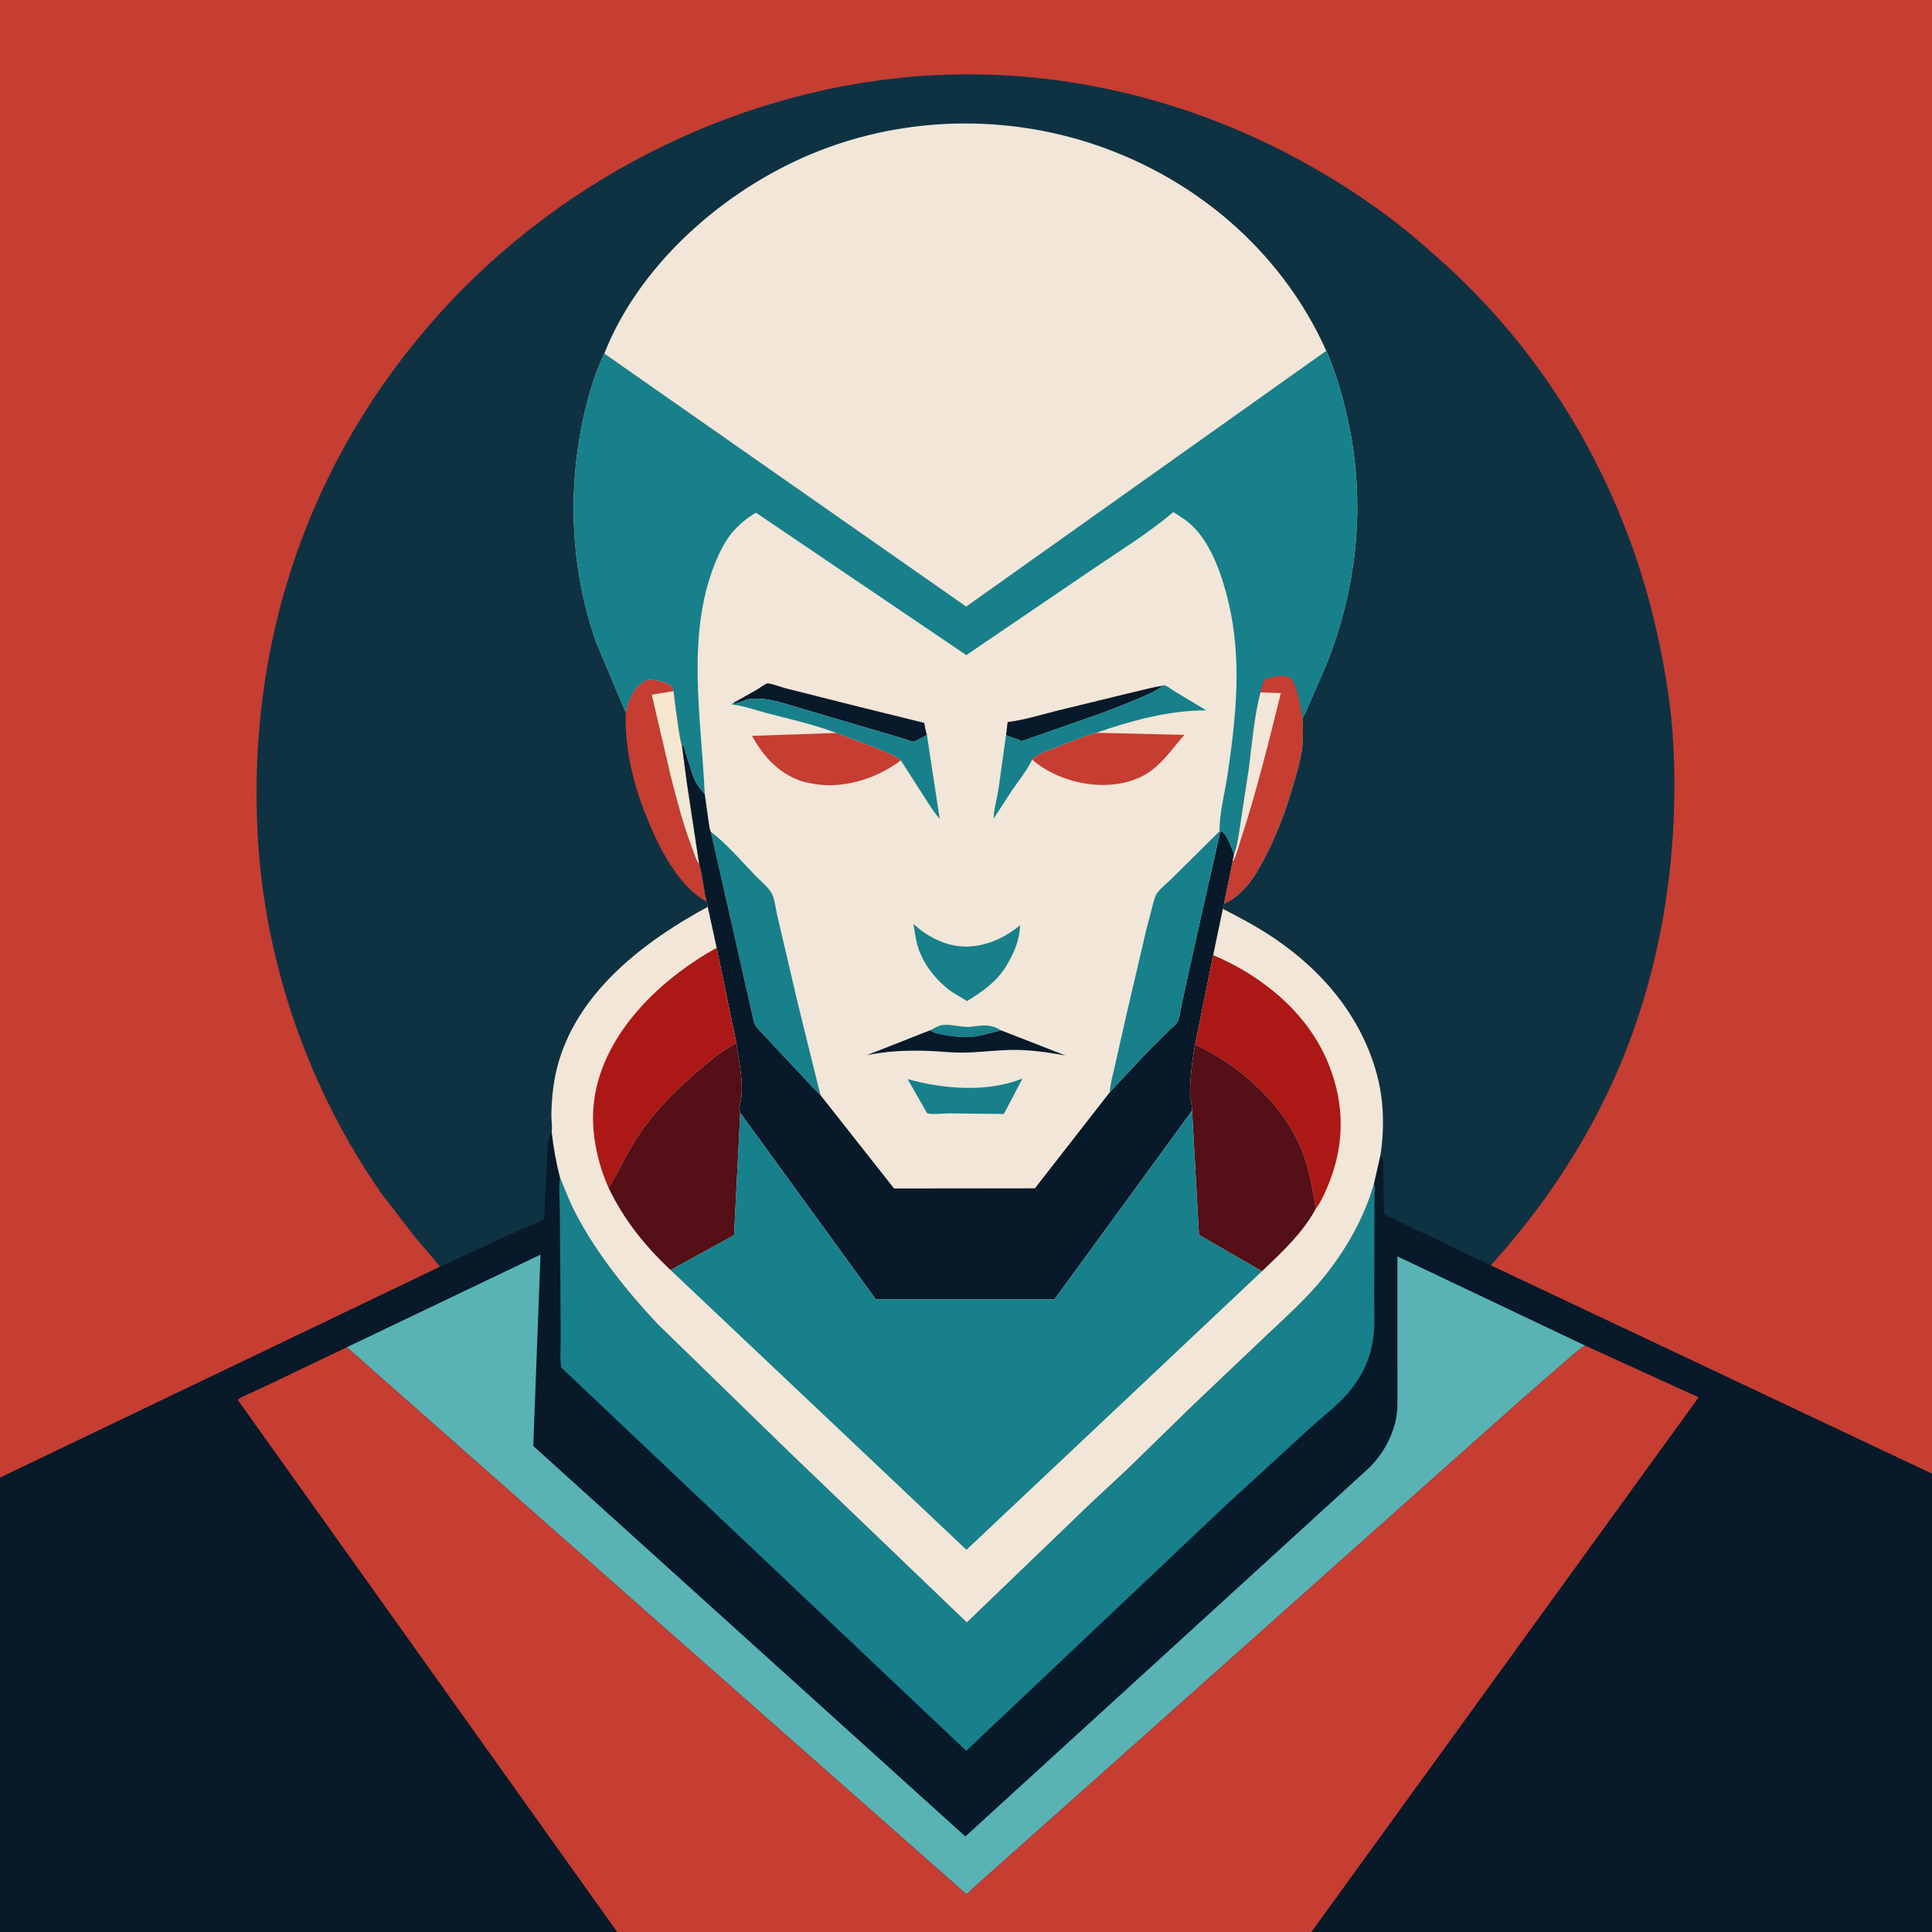
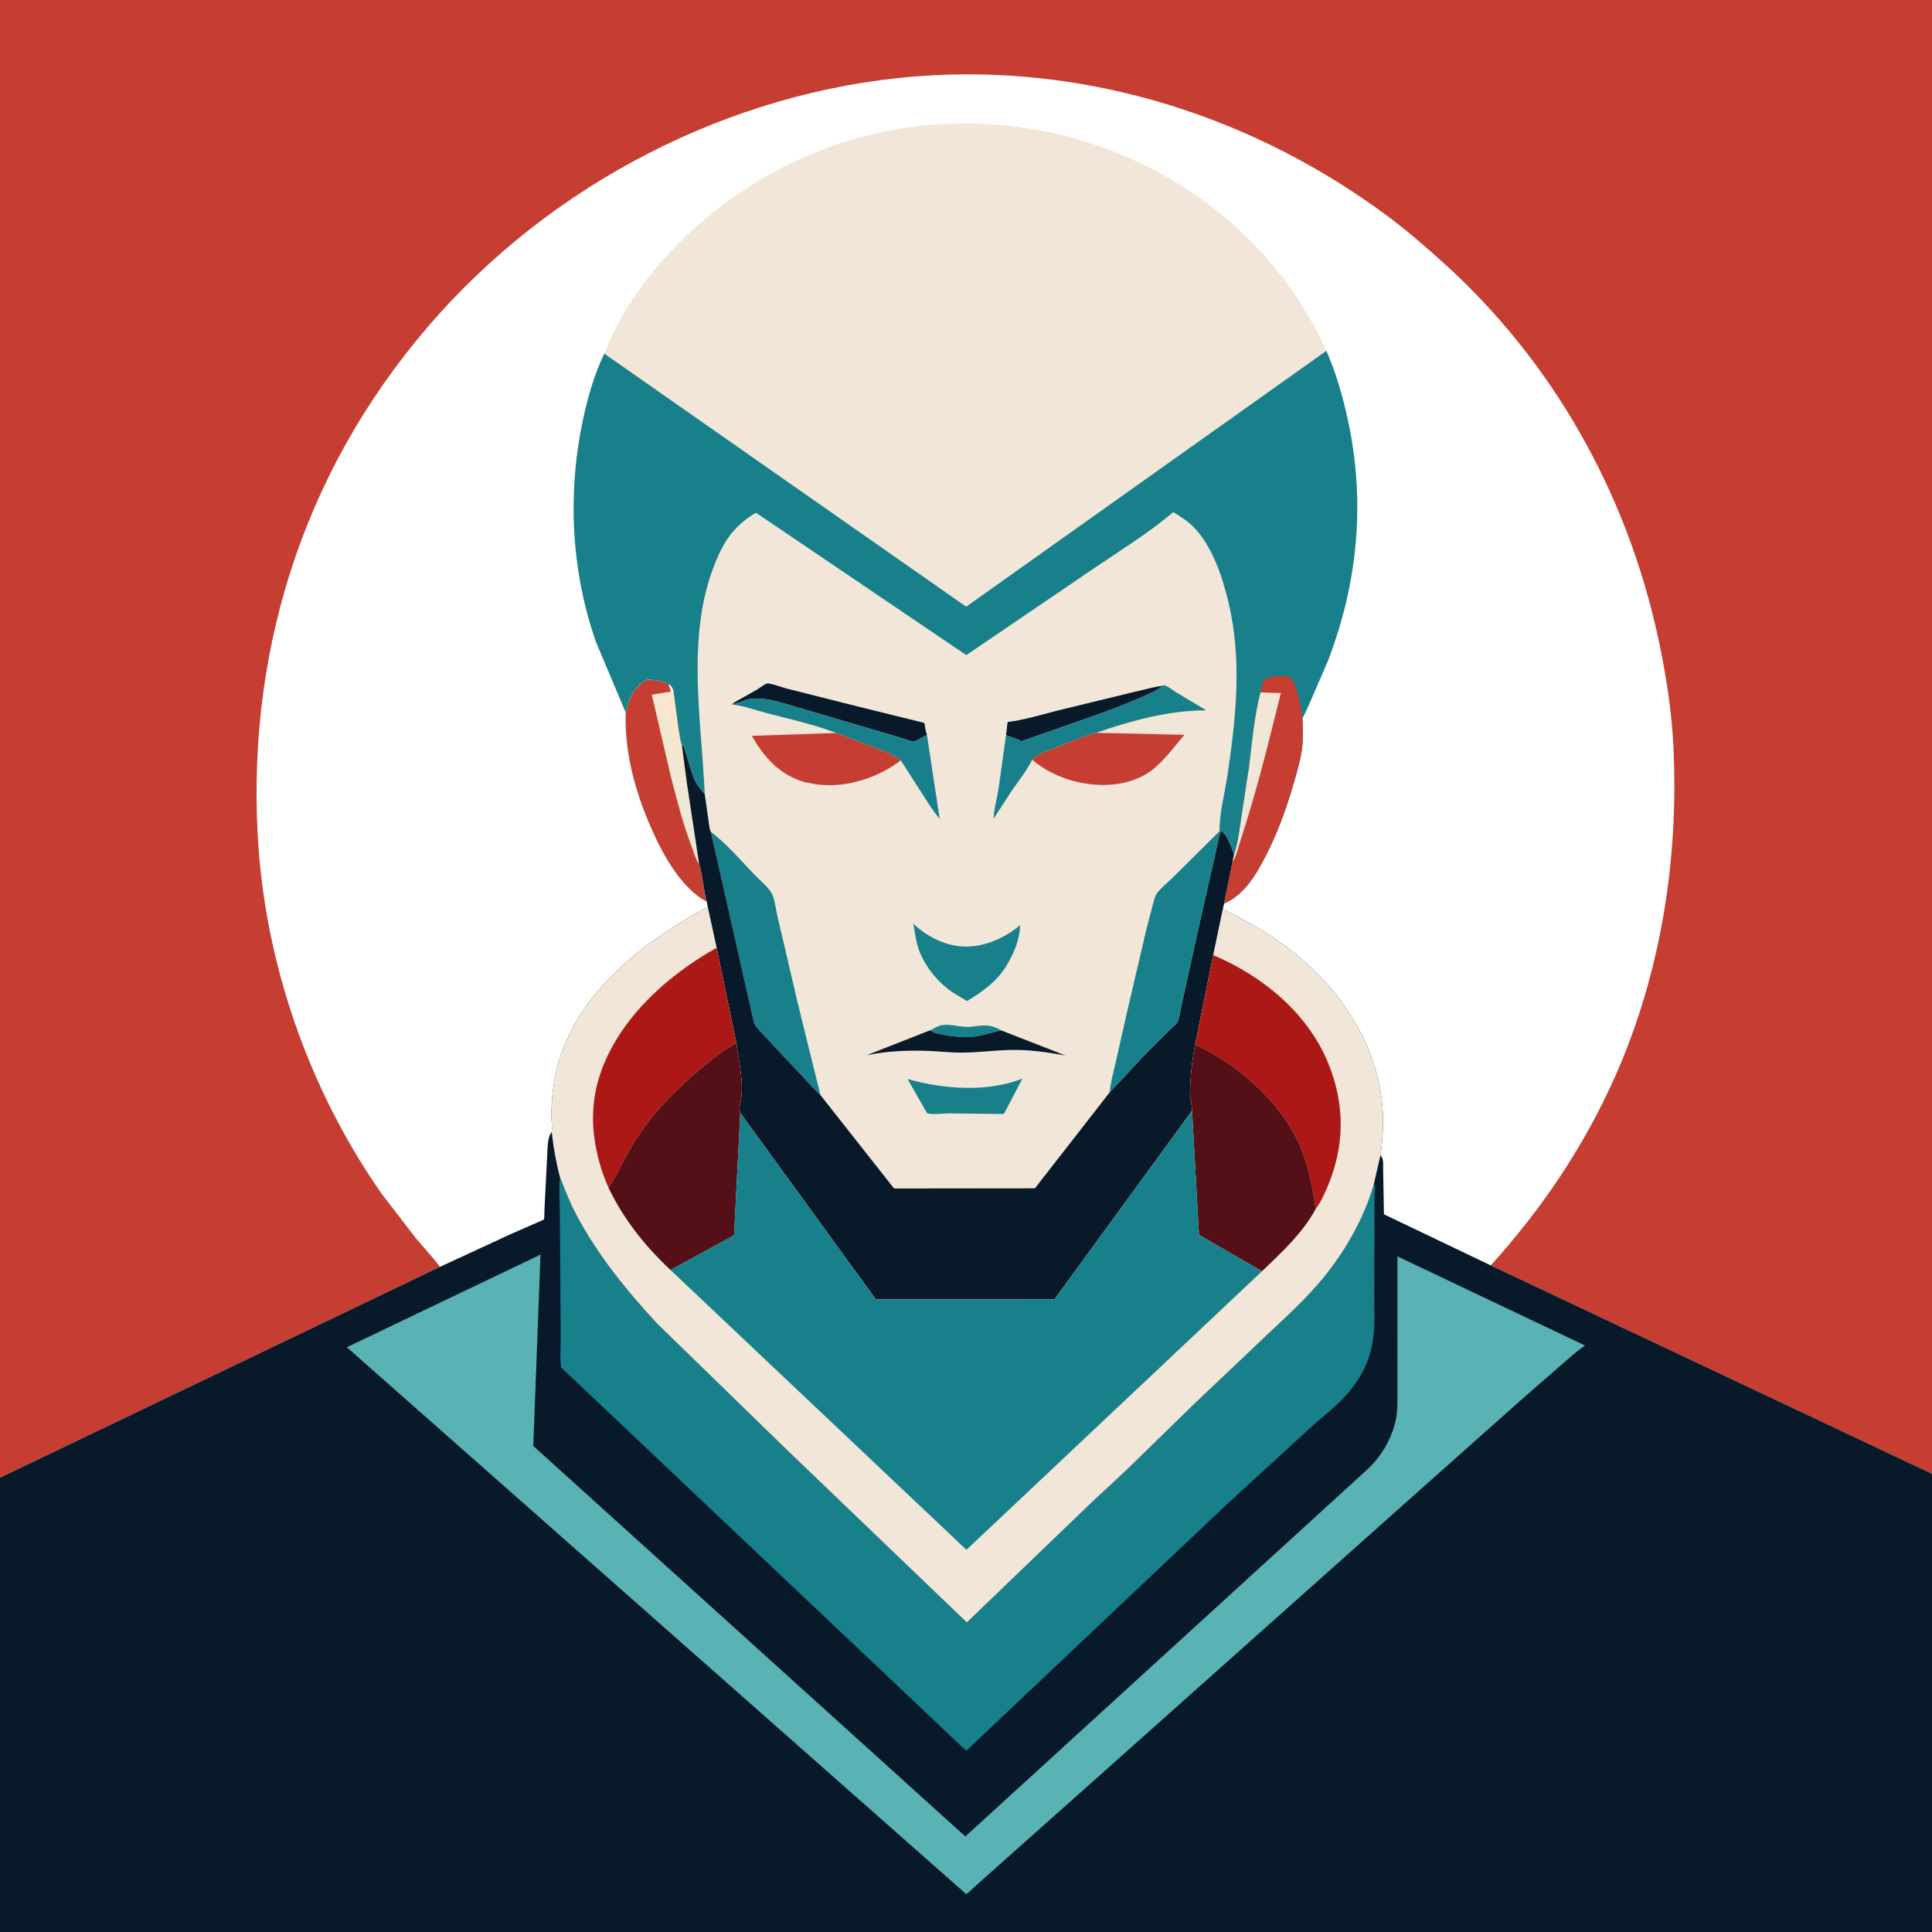
<svg xmlns="http://www.w3.org/2000/svg" version="1.1" style="display: block;" viewBox="0 0 2048 2048" width="1024" height="1024">
  <defs>
    <linearGradient id="Gradient1" gradientUnits="userSpaceOnUse" x1="739.03" y1="810.383" x2="707.438" y2="821.712">
      <stop class="stop0" offset="0" stop-opacity="1" stop-color="rgb(253,229,202)" />
      <stop class="stop1" offset="1" stop-opacity="1" stop-color="rgb(236,233,213)" />
    </linearGradient>
  </defs>
-   <path transform="translate(0,0)" fill="rgb(14,50,66)" d="M 0 1566.42 L -0 -0 L 2048 0 L 2048 1562.26 L 2048 2048 L 1390.13 2048 L 654.255 2048 L -0 2048 L 0 1566.42 z" />
-   <path transform="translate(0,0)" fill="rgb(198,61,50)" d="M 663.256 755.175 L 666.144 744.935 C 669.891 734.253 675.899 725.391 686.339 720.392 C 694.215 720.739 701.361 721.468 708.5 725.125 C 711.839 726.835 712.818 729.175 713.989 732.591 C 714.887 739.612 720.581 786.608 722.742 789.316 L 728.235 830.649 L 741.186 916.245 C 745.198 929.074 745.514 942.994 749.129 955.762 C 741.873 952.138 734.315 945.836 728.732 939.988 C 712.369 922.847 700.75 901.311 691.204 879.796 C 673.546 839.998 662.024 798.956 663.256 755.175 z" />
+   <path transform="translate(0,0)" fill="rgb(198,61,50)" d="M 663.256 755.175 L 666.144 744.935 C 669.891 734.253 675.899 725.391 686.339 720.392 C 694.215 720.739 701.361 721.468 708.5 725.125 C 714.887 739.612 720.581 786.608 722.742 789.316 L 728.235 830.649 L 741.186 916.245 C 745.198 929.074 745.514 942.994 749.129 955.762 C 741.873 952.138 734.315 945.836 728.732 939.988 C 712.369 922.847 700.75 901.311 691.204 879.796 C 673.546 839.998 662.024 798.956 663.256 755.175 z" />
  <path transform="translate(0,0)" fill="url(#Gradient1)" d="M 713.989 732.591 C 714.887 739.612 720.581 786.608 722.742 789.316 L 728.235 830.649 L 741.186 916.245 C 737.634 911.435 735.73 904.168 733.591 898.576 C 724.289 874.263 717.649 848.692 711.214 823.491 L 690.905 736.424 L 713.989 732.591 z" />
  <path transform="translate(0,0)" fill="rgb(241,230,216)" d="M 640.58 374.873 C 676.533 283.264 761.103 207.552 849.615 167.757 C 952.174 121.646 1070.72 118.94 1175.7 158.72 C 1277.32 197.23 1361.27 272.36 1405.96 371.936 L 1024.2 643.112 L 640.58 374.873 z" />
  <path transform="translate(0,0)" fill="rgb(241,230,216)" d="M 1405.96 371.936 C 1415.89 394.443 1422.74 418.268 1428.13 442.219 C 1447.86 529.914 1439.74 617.67 1407.35 701.286 L 1389.37 742.814 C 1386.52 748.95 1384.05 755.372 1380.71 761.248 C 1381.03 772.529 1381.64 783.776 1380.01 794.985 C 1378.18 807.53 1374.42 819.851 1370.88 831.997 C 1362.97 859.119 1353.17 885.879 1339.85 910.848 C 1333.9 921.988 1327.56 933.291 1318.8 942.501 C 1312.67 948.95 1305.67 954.305 1297.51 957.905 L 1296.31 963.43 L 1286.06 1012.49 L 1266.96 1107.31 C 1263.7 1123.74 1261.66 1143 1261.45 1159.73 C 1261.41 1163.09 1264.61 1175.43 1263.51 1177.63 L 1117.87 1377.29 L 928.456 1377.49 L 784.697 1179.75 C 783.309 1175.52 783.461 1174.76 784.5 1170.39 C 789.392 1149.81 783.232 1126.53 780.589 1105.93 L 759.627 1004.71 L 750.196 961.3 C 750.074 959.268 749.667 957.711 749.129 955.762 C 745.514 942.994 745.198 929.074 741.186 916.245 L 728.235 830.649 L 722.742 789.316 C 720.581 786.608 714.887 739.612 713.989 732.591 C 712.818 729.175 711.839 726.835 708.5 725.125 C 701.361 721.468 694.215 720.739 686.339 720.392 C 675.899 725.391 669.891 734.253 666.144 744.935 L 663.256 755.175 L 631.744 680.486 C 605.765 605.847 601.416 525.049 617.402 447.727 C 622.424 423.432 629.726 397.286 640.58 374.873 L 1024.2 643.112 L 1405.96 371.936 z" />
  <path transform="translate(0,0)" fill="rgb(23,128,138)" d="M 985.924 1092.17 C 989.619 1090.36 994.538 1087.3 998.586 1086.68 C 1009.13 1085.07 1019.68 1089.85 1030.5 1088.29 C 1042.69 1086.54 1050.44 1085.65 1061.35 1092.27 L 1036.61 1098.35 C 1024.49 1100.42 1012.49 1099.18 1000.5 1096.96 C 995.227 1095.99 990.373 1095.38 985.924 1092.17 z" />
  <path transform="translate(0,0)" fill="rgb(8,25,42)" d="M 1066.43 779.224 L 1068.13 765.412 C 1085.34 763.191 1102.73 757.975 1119.54 753.611 L 1200.54 733.894 C 1211.02 731.575 1221.41 728.562 1232.02 726.927 C 1229.22 733.25 1175.27 753.034 1165.81 756.684 L 1082.72 785.737 L 1081.39 785.02 C 1076.48 782.411 1071.12 781.648 1066.43 779.224 z" />
  <path transform="translate(0,0)" fill="rgb(8,25,42)" d="M 985.924 1092.17 C 990.373 1095.38 995.227 1095.99 1000.5 1096.96 C 1012.49 1099.18 1024.49 1100.42 1036.61 1098.35 L 1061.35 1092.27 L 1129.31 1118.81 C 1109.03 1115.25 1089.95 1112.38 1069.28 1113.02 C 1052.55 1113.55 1035.85 1115.8 1019.1 1115.82 C 1007.38 1115.84 995.583 1114.39 983.857 1113.99 C 961.704 1113.23 940.634 1114.09 918.917 1118.54 L 985.924 1092.17 z" />
  <path transform="translate(0,0)" fill="rgb(23,128,138)" d="M 962.093 1143.83 C 999.616 1154.54 1047.05 1158.25 1083.81 1143.29 L 1072.92 1164.22 L 1064.09 1180.86 L 1004.9 1180.23 C 1000.37 1180.24 986.09 1181.95 982.632 1179.83 L 962.093 1143.83 z" />
  <path transform="translate(0,0)" fill="rgb(8,25,42)" d="M 777.116 745.264 L 802.208 731.139 C 805.501 729.193 809.282 726.056 812.732 724.616 C 815.3 723.544 829.046 728.684 832.623 729.58 L 910 749.083 L 979.784 766.309 C 980.56 770.591 981.175 774.923 982.579 779.052 C 979.042 780.64 971.657 785.627 968.193 786.199 C 966.957 786.404 960.805 783.834 958.993 783.339 L 825.151 743.845 C 815.244 741.366 804.756 739.734 794.539 740.982 C 788.805 741.683 782.384 746.591 777.116 745.264 z" />
  <path transform="translate(0,0)" fill="rgb(23,128,138)" d="M 777.116 745.264 C 782.384 746.591 788.805 741.683 794.539 740.982 C 804.756 739.734 815.244 741.366 825.151 743.845 L 958.993 783.339 C 960.805 783.834 966.957 786.404 968.193 786.199 C 971.657 785.627 979.042 780.64 982.579 779.052 L 996.09 867.859 C 989.015 859.987 983.452 850.379 977.655 841.532 L 954.915 806.007 C 946.486 799.526 936.228 796.099 926.481 792.14 L 886.488 776.977 C 863.169 768.018 837.322 762.377 813.137 756.007 C 800.653 752.719 788.357 748.178 775.5 746.681 L 777.116 745.264 z" />
  <path transform="translate(0,0)" fill="rgb(23,128,138)" d="M 968.254 979.336 C 981.245 991.524 999.019 1001.23 1016.97 1003.02 C 1040.73 1005.37 1063.41 995.607 1081.41 980.694 C 1080.65 997.276 1074.85 1010.52 1066.4 1024.48 C 1055.87 1041.19 1041.51 1051.09 1025.05 1061.21 L 1008.85 1051.33 C 992.95 1040.01 979.203 1022.96 973.185 1004.21 C 970.64 996.283 969.675 987.538 968.254 979.336 z" />
  <path transform="translate(0,0)" fill="rgb(23,128,138)" d="M 1232.02 726.927 C 1232.87 726.785 1233.73 726.312 1234.57 726.5 C 1237.36 727.121 1242.82 731.476 1245.47 733.063 L 1278 752.58 L 1278.09 753.028 C 1239.33 752.937 1198.48 764.016 1162.08 776.794 C 1146.79 781.057 1131.71 787.587 1116.96 793.472 C 1109.56 796.425 1099.47 799.201 1094.13 805.306 C 1088.42 816.88 1079.92 827.54 1072.55 838.122 L 1053.22 867.903 C 1053.53 857.824 1056.97 846.246 1058.51 836.09 L 1066.43 779.224 C 1071.12 781.648 1076.48 782.411 1081.39 785.02 L 1082.72 785.737 L 1165.81 756.684 C 1175.27 753.034 1229.22 733.25 1232.02 726.927 z" />
  <path transform="translate(0,0)" fill="rgb(198,61,50)" d="M 886.488 776.977 L 926.481 792.14 C 936.228 796.099 946.486 799.526 954.915 806.007 C 930.591 824.616 896.617 835.667 865.926 831.457 L 864 831.182 L 853.76 829.277 C 827.226 821.876 810.224 803.49 797.086 780.024 L 886.488 776.977 z" />
  <path transform="translate(0,0)" fill="rgb(198,61,50)" d="M 1162.08 776.794 L 1255.59 778.984 C 1244.5 791.417 1234.77 805.743 1221.53 816.039 C 1208.52 826.157 1191.76 831.013 1175.47 831.934 C 1147.01 833.543 1115.92 823.938 1094.13 805.306 C 1099.47 799.201 1109.56 796.425 1116.96 793.472 C 1131.71 787.587 1146.79 781.057 1162.08 776.794 z" />
  <path transform="translate(0,0)" fill="rgb(23,128,138)" d="M 753.499 881.722 C 770.616 894.741 785.677 912.59 800.579 928.031 C 805.716 933.353 814.103 940.12 817.738 946.5 C 821.35 952.839 822.3 963.79 824.037 970.931 L 846.028 1064.93 L 869.684 1160.81 C 863.354 1155.26 857.845 1148.63 852.065 1142.51 L 822.285 1110.9 L 806.5 1093.92 C 803.749 1090.88 800.146 1087.5 799.12 1083.44 L 753.499 881.722 z" />
  <path transform="translate(0,0)" fill="rgb(8,25,42)" d="M 722.742 789.316 C 725.51 791.295 725.934 794.915 726.961 798.116 C 729.934 807.379 732.415 816.686 735.921 825.778 C 738.734 831.957 742.634 836.575 747.024 841.696 L 751.353 872.159 C 751.781 874.619 752.234 879.755 753.499 881.722 L 799.12 1083.44 C 800.146 1087.5 803.749 1090.88 806.5 1093.92 L 822.285 1110.9 L 852.065 1142.51 C 857.845 1148.63 863.354 1155.26 869.684 1160.81 L 947.723 1259.84 L 1097.04 1259.67 L 1176.33 1157.92 L 1215.35 1116.11 L 1239.82 1091.79 C 1241.9 1089.74 1246.52 1086.27 1247.86 1083.85 C 1250.42 1079.26 1251.44 1069.86 1252.65 1064.6 L 1265.28 1007 L 1293.26 882.746 L 1294.5 881.03 C 1301.23 884.427 1305.48 898.972 1308.19 905.746 L 1306.52 913.898 L 1297.51 957.905 L 1296.31 963.43 L 1286.06 1012.49 L 1266.96 1107.31 C 1263.7 1123.74 1261.66 1143 1261.45 1159.73 C 1261.41 1163.09 1264.61 1175.43 1263.51 1177.63 L 1117.87 1377.29 L 928.456 1377.49 L 784.697 1179.75 C 783.309 1175.52 783.461 1174.76 784.5 1170.39 C 789.392 1149.81 783.232 1126.53 780.589 1105.93 L 759.627 1004.71 L 750.196 961.3 C 750.074 959.268 749.667 957.711 749.129 955.762 C 745.514 942.994 745.198 929.074 741.186 916.245 L 728.235 830.649 L 722.742 789.316 z" />
  <path transform="translate(0,0)" fill="rgb(23,128,138)" d="M 1405.96 371.936 C 1415.89 394.443 1422.74 418.268 1428.13 442.219 C 1447.86 529.914 1439.74 617.67 1407.35 701.286 L 1389.37 742.814 C 1386.52 748.95 1384.05 755.372 1380.71 761.248 C 1381.03 772.529 1381.64 783.776 1380.01 794.985 C 1378.18 807.53 1374.42 819.851 1370.88 831.997 C 1362.97 859.119 1353.17 885.879 1339.85 910.848 C 1333.9 921.988 1327.56 933.291 1318.8 942.501 C 1312.67 948.95 1305.67 954.305 1297.51 957.905 L 1306.52 913.898 L 1308.19 905.746 C 1305.48 898.972 1301.23 884.427 1294.5 881.03 L 1293.26 882.746 L 1265.28 1007 L 1252.65 1064.6 C 1251.44 1069.86 1250.42 1079.26 1247.86 1083.85 C 1246.52 1086.27 1241.9 1089.74 1239.82 1091.79 L 1215.35 1116.11 L 1176.33 1157.92 C 1176.9 1148.9 1179.73 1139.4 1181.66 1130.54 L 1194.49 1073.86 L 1215.21 985.201 L 1222.36 957.871 C 1223.31 954.68 1224.2 950.289 1226.06 947.514 C 1230.03 941.573 1237.87 935.581 1243.03 930.423 L 1292.81 881.095 C 1292.47 862.258 1298.25 841.294 1301.04 822.582 C 1310.27 760.624 1316.87 699.704 1302.13 637.906 C 1295.75 611.165 1284.95 578.829 1265.31 558.795 C 1258.99 552.34 1251.42 547.574 1243.78 542.84 C 1217.47 565.104 1187.68 583.445 1159.18 602.773 L 1024.33 694.436 L 801.428 543.535 C 792.72 548.307 785.014 554.845 778.266 562.096 C 769.206 571.831 762.8 585.101 757.877 597.333 C 727.061 673.898 743.53 761.782 747.024 841.696 C 742.634 836.575 738.734 831.957 735.921 825.778 C 732.415 816.686 729.934 807.379 726.961 798.116 C 725.934 794.915 725.51 791.295 722.742 789.316 C 720.581 786.608 714.887 739.612 713.989 732.591 C 712.818 729.175 711.839 726.835 708.5 725.125 C 701.361 721.468 694.215 720.739 686.339 720.392 C 675.899 725.391 669.891 734.253 666.144 744.935 L 663.256 755.175 L 631.744 680.486 C 605.765 605.847 601.416 525.049 617.402 447.727 C 622.424 423.432 629.726 397.286 640.58 374.873 L 1024.2 643.112 L 1405.96 371.936 z" />
  <path transform="translate(0,0)" fill="rgb(198,61,50)" d="M 1336.2 733.968 C 1337.34 728.997 1338.43 724.428 1340.67 719.796 C 1348.69 717.208 1358.54 715.34 1366.9 717.5 C 1375.6 724.789 1378.6 750.299 1380.71 761.248 C 1381.03 772.529 1381.64 783.776 1380.01 794.985 C 1378.18 807.53 1374.42 819.851 1370.88 831.997 C 1362.97 859.119 1353.17 885.879 1339.85 910.848 C 1333.9 921.988 1327.56 933.291 1318.8 942.501 C 1312.67 948.95 1305.67 954.305 1297.51 957.905 L 1306.52 913.898 L 1308.19 905.746 C 1312.61 893.494 1313.99 878.325 1316.07 865.42 L 1324.11 812.654 C 1327.33 786.681 1329.53 759.312 1336.2 733.968 z" />
  <path transform="translate(0,0)" fill="rgb(241,230,216)" d="M 1336.2 733.968 L 1357.74 734.701 C 1345 786.154 1332.24 838.359 1315.67 888.709 C 1313 896.803 1310.98 906.666 1306.52 913.898 L 1308.19 905.746 C 1312.61 893.494 1313.99 878.325 1316.07 865.42 L 1324.11 812.654 C 1327.33 786.681 1329.53 759.312 1336.2 733.968 z" />
  <path transform="translate(0,0)" fill="rgb(198,61,50)" d="M 0 1566.42 L -0 -0 L 2048 0 L 2048 1562.26 L 1580.24 1341.37 C 1634.6 1281.41 1679.66 1214.47 1712.46 1140.31 C 1760.69 1031.25 1779.64 910.6 1773.91 791.9 C 1772.03 752.93 1765.98 714.522 1757.76 676.417 C 1724.86 523.787 1646.92 384.235 1530.76 279.19 C 1511.14 261.447 1490.92 243.907 1469.65 228.164 C 1331.35 125.833 1162.03 70.783 989.66 79.76 C 791.32 90.088 598.531 185.009 465.852 332.415 C 327.605 486.008 262.162 678.912 273.15 884.844 C 280.36 1019.95 326.839 1153.87 404.138 1264.9 L 440.725 1312.44 C 449.256 1322.57 458.438 1332.28 466.345 1342.91 L 0 1566.42 z" />
  <path transform="translate(0,0)" fill="rgb(8,25,42)" d="M 750.196 961.3 L 759.627 1004.71 L 780.589 1105.93 C 783.232 1126.53 789.392 1149.81 784.5 1170.39 C 783.461 1174.76 783.309 1175.52 784.697 1179.75 L 928.456 1377.49 L 1117.87 1377.29 L 1263.51 1177.63 C 1264.61 1175.43 1261.41 1163.09 1261.45 1159.73 C 1261.66 1143 1263.7 1123.74 1266.96 1107.31 L 1286.06 1012.49 L 1296.31 963.43 C 1315.66 973.332 1335.19 983.799 1353.08 996.155 C 1401.24 1029.41 1439.04 1073.6 1456.99 1130 C 1466.83 1160.92 1468.18 1192.82 1463.31 1224.74 C 1466.92 1228.23 1466.08 1233.42 1466.17 1238.35 L 1467.04 1287.21 L 1580.24 1341.37 L 2048 1562.26 L 2048 2048 L 1390.13 2048 L 654.255 2048 L -0 2048 L 0 1566.42 L 466.345 1342.91 L 541.38 1308.23 L 569.714 1295.83 C 571.083 1295.17 575.941 1293.35 576.769 1292.39 C 577.028 1292.09 577.093 1283.74 577.136 1282.62 L 580.034 1225 C 580.497 1218.48 580.22 1207.17 583.68 1201.63 L 584.801 1200.01 C 585.635 1194.59 584.358 1187.37 584.461 1181.64 C 584.813 1162.16 586.905 1143.17 592.534 1124.44 C 615.132 1049.24 683.962 997.207 750.196 961.3 z" />
  <path transform="translate(0,0)" fill="rgb(89,179,180)" d="M 367.644 1428.13 L 572.952 1329.96 L 565.327 1531.47 L 565.181 1532.69 L 1023.31 1946.71 L 1451.49 1555.78 C 1465.03 1542.45 1474.89 1525.15 1479.31 1506.64 C 1481.54 1497.31 1481.33 1487.56 1481.37 1478.03 L 1481.32 1437.54 L 1481.33 1331.83 L 1680.23 1426.32 L 1679.1 1427.09 C 1669.98 1433.36 1661.7 1441.12 1653.31 1448.32 L 1611.67 1484.67 L 1489.34 1593.53 L 1142.59 1902.6 L 1047.63 1987.13 L 1032.19 2000.92 C 1029.72 2003.17 1027.05 2006.28 1024.09 2007.71 L 367.644 1428.13 z" />
  <path transform="translate(0,0)" fill="rgb(23,128,138)" d="M 593.704 1248.34 C 599.024 1261.51 604.016 1274.69 610.668 1287.27 C 633.145 1329.78 664.072 1368.16 696.76 1403.21 L 836.627 1539.33 L 1024.88 1719.86 L 1156.13 1593.63 L 1194.69 1557.73 L 1263.17 1490.9 L 1341.5 1416.51 C 1362.97 1396.17 1385.17 1376.45 1403.77 1353.36 C 1426.97 1324.54 1446.29 1290.71 1456.4 1255.03 C 1457.01 1256.25 1457.27 1256.56 1457.48 1258.1 C 1457.82 1260.47 1457.02 1263.53 1456.96 1266 L 1456.95 1285.62 L 1456.72 1373.3 C 1456.63 1388.59 1457.75 1405.36 1455.39 1420.43 L 1455.13 1422 C 1452.11 1442.17 1442.49 1460.84 1429.35 1476.29 C 1417.32 1490.44 1401.57 1502.08 1387.88 1514.58 L 1299.73 1595.41 L 1024.25 1855.97 L 594.925 1449.67 C 593.359 1440.45 594.443 1429.25 594.382 1419.83 L 593.988 1356.32 L 593.425 1283.28 C 593.354 1271.95 592.155 1259.54 593.704 1248.34 z" />
  <path transform="translate(0,0)" fill="rgb(241,230,216)" d="M 750.196 961.3 L 759.627 1004.71 L 780.589 1105.93 C 783.232 1126.53 789.392 1149.81 784.5 1170.39 C 783.461 1174.76 783.309 1175.52 784.697 1179.75 L 928.456 1377.49 L 1117.87 1377.29 L 1263.51 1177.63 C 1264.61 1175.43 1261.41 1163.09 1261.45 1159.73 C 1261.66 1143 1263.7 1123.74 1266.96 1107.31 L 1286.06 1012.49 L 1296.31 963.43 C 1315.66 973.332 1335.19 983.799 1353.08 996.155 C 1401.24 1029.41 1439.04 1073.6 1456.99 1130 C 1466.83 1160.92 1468.18 1192.82 1463.31 1224.74 L 1456.4 1255.03 C 1446.29 1290.71 1426.97 1324.54 1403.77 1353.36 C 1385.17 1376.45 1362.97 1396.17 1341.5 1416.51 L 1263.17 1490.9 L 1194.69 1557.73 L 1156.13 1593.63 L 1024.88 1719.86 L 836.627 1539.33 L 696.76 1403.21 C 664.072 1368.16 633.145 1329.78 610.668 1287.27 C 604.016 1274.69 599.024 1261.51 593.704 1248.34 C 589.404 1232.15 586.744 1216.64 584.801 1200.01 C 585.635 1194.59 584.358 1187.37 584.461 1181.64 C 584.813 1162.16 586.905 1143.17 592.534 1124.44 C 615.132 1049.24 683.962 997.207 750.196 961.3 z" />
  <path transform="translate(0,0)" fill="rgb(172,24,21)" d="M 759.627 1004.71 L 780.589 1105.93 C 768.456 1111.57 757.094 1120.99 746.813 1129.47 C 718.676 1152.66 692.687 1178.65 672.964 1209.51 C 663.162 1224.85 656.133 1241.8 646.388 1256.92 L 645.055 1259.04 C 637.096 1241.06 632.288 1223.49 629.768 1204 C 627.303 1184.93 628.774 1164.5 633.97 1146 C 651.253 1084.46 705.164 1035.09 759.627 1004.71 z" />
  <path transform="translate(0,0)" fill="rgb(172,24,21)" d="M 1286.06 1012.49 C 1338.19 1034.49 1386.36 1073.83 1408.11 1127.37 C 1425.89 1171.1 1425.54 1214.95 1407.04 1258.33 C 1403.75 1266.03 1399.89 1274.8 1394.71 1281.43 C 1391.64 1261.48 1388.51 1242.74 1381.6 1223.59 C 1363.31 1172.87 1315 1129.62 1266.96 1107.31 L 1286.06 1012.49 z" />
  <path transform="translate(0,0)" fill="rgb(84,15,23)" d="M 780.589 1105.93 C 783.232 1126.53 789.392 1149.81 784.5 1170.39 C 783.461 1174.76 783.309 1175.52 784.697 1179.75 L 778.132 1309.39 L 710.808 1346.28 C 683.639 1320.71 661.261 1292.81 645.055 1259.04 L 646.388 1256.92 C 656.133 1241.8 663.162 1224.85 672.964 1209.51 C 692.687 1178.65 718.676 1152.66 746.813 1129.47 C 757.094 1120.99 768.456 1111.57 780.589 1105.93 z" />
  <path transform="translate(0,0)" fill="rgb(84,15,23)" d="M 1266.96 1107.31 C 1315 1129.62 1363.31 1172.87 1381.6 1223.59 C 1388.51 1242.74 1391.64 1261.48 1394.71 1281.43 C 1381.25 1306.67 1358.29 1327.98 1337.78 1347.55 L 1270.97 1309.04 L 1263.77 1179.38 L 1263.51 1177.63 C 1264.61 1175.43 1261.41 1163.09 1261.45 1159.73 C 1261.66 1143 1263.7 1123.74 1266.96 1107.31 z" />
  <path transform="translate(0,0)" fill="rgb(23,128,138)" d="M 1263.51 1177.63 L 1263.77 1179.38 L 1270.97 1309.04 L 1337.78 1347.55 L 1024.47 1642.87 L 710.808 1346.28 L 778.132 1309.39 L 784.697 1179.75 L 928.456 1377.49 L 1117.87 1377.29 L 1263.51 1177.63 z" />
-   <path transform="translate(0,0)" fill="rgb(198,61,50)" d="M 1680.23 1426.32 L 1800.65 1481.24 L 1390.13 2048 L 654.255 2048 L 251.992 1483.87 C 255 1481.01 260.016 1479.36 263.81 1477.56 L 290.732 1464.95 L 367.644 1428.13 L 1024.09 2007.71 C 1027.05 2006.28 1029.72 2003.17 1032.19 2000.92 L 1047.63 1987.13 L 1142.59 1902.6 L 1489.34 1593.53 L 1611.67 1484.67 L 1653.31 1448.32 C 1661.7 1441.12 1669.98 1433.36 1679.1 1427.09 L 1680.23 1426.32 z" />
</svg>